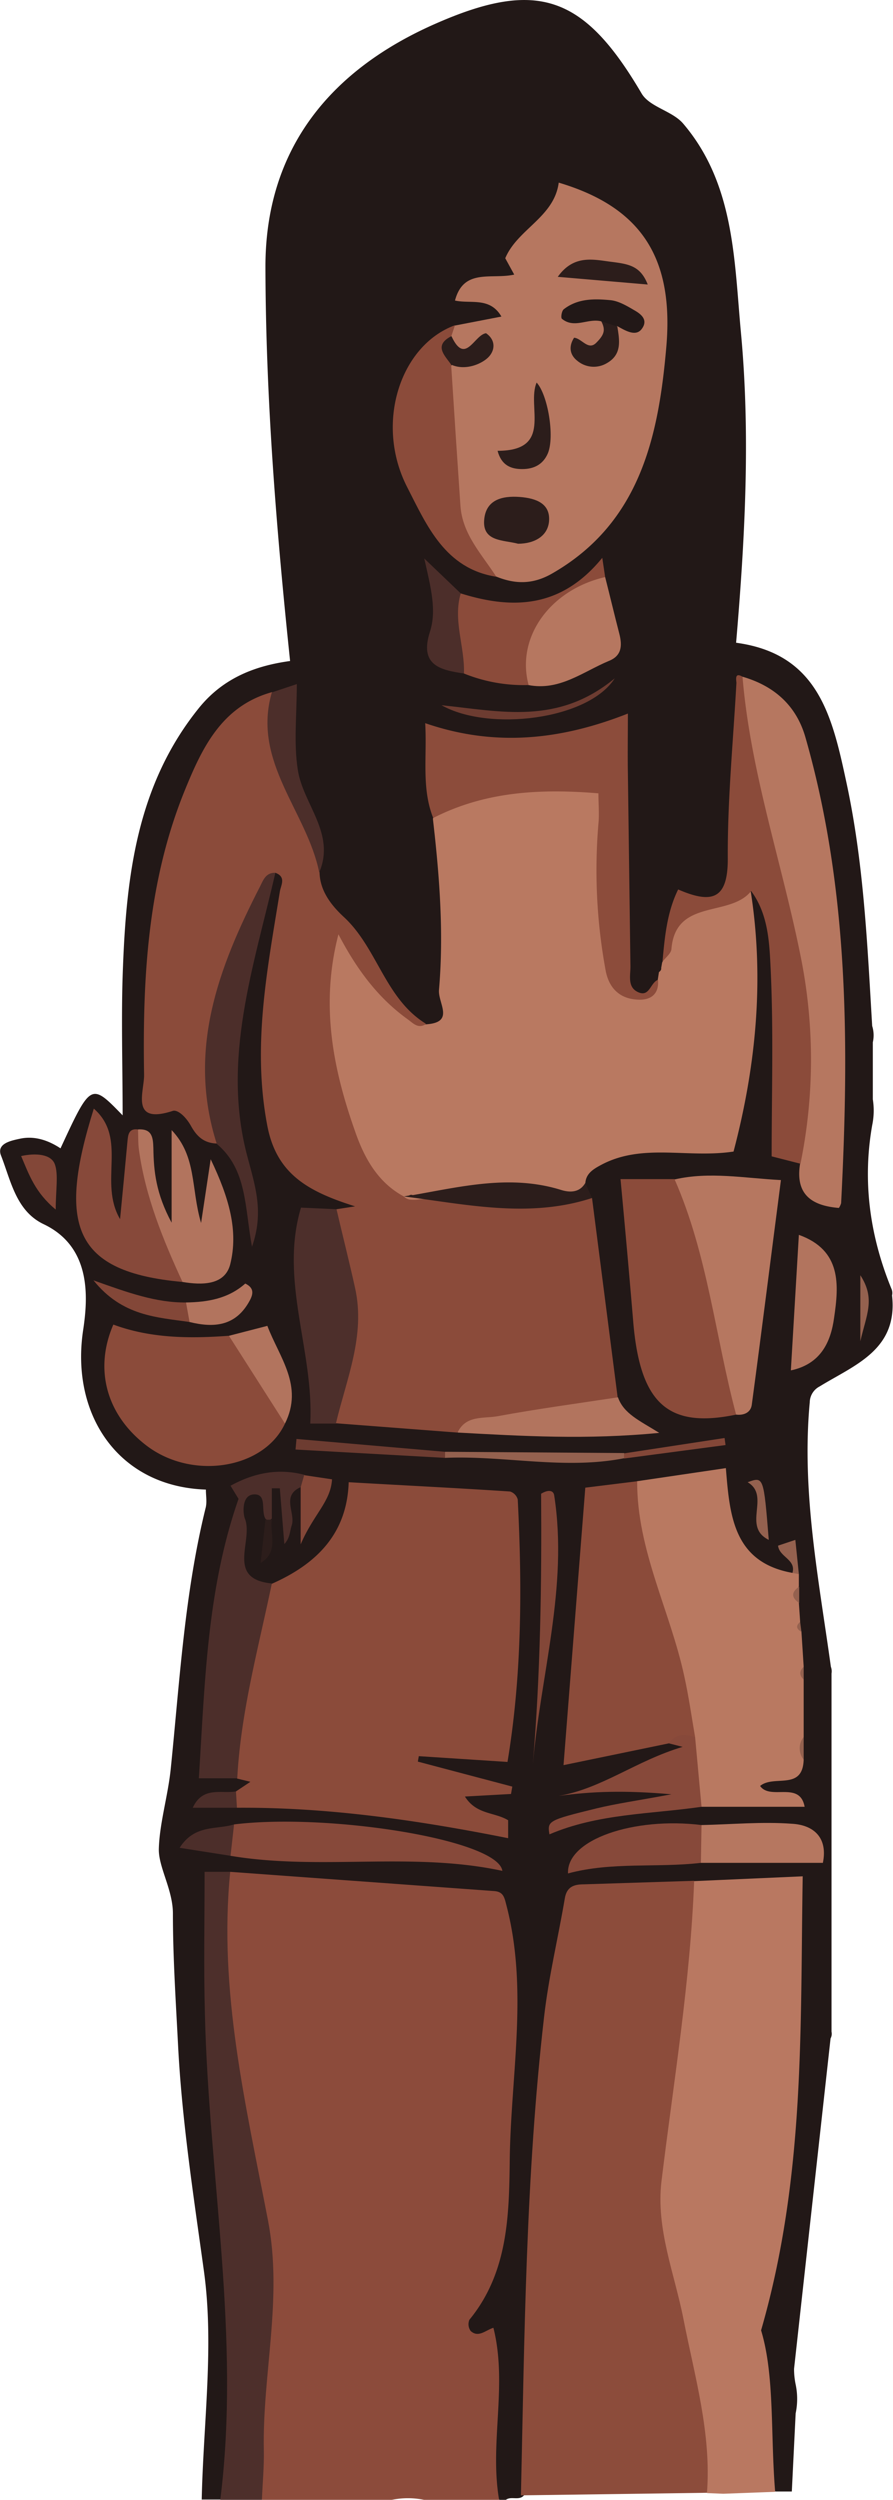
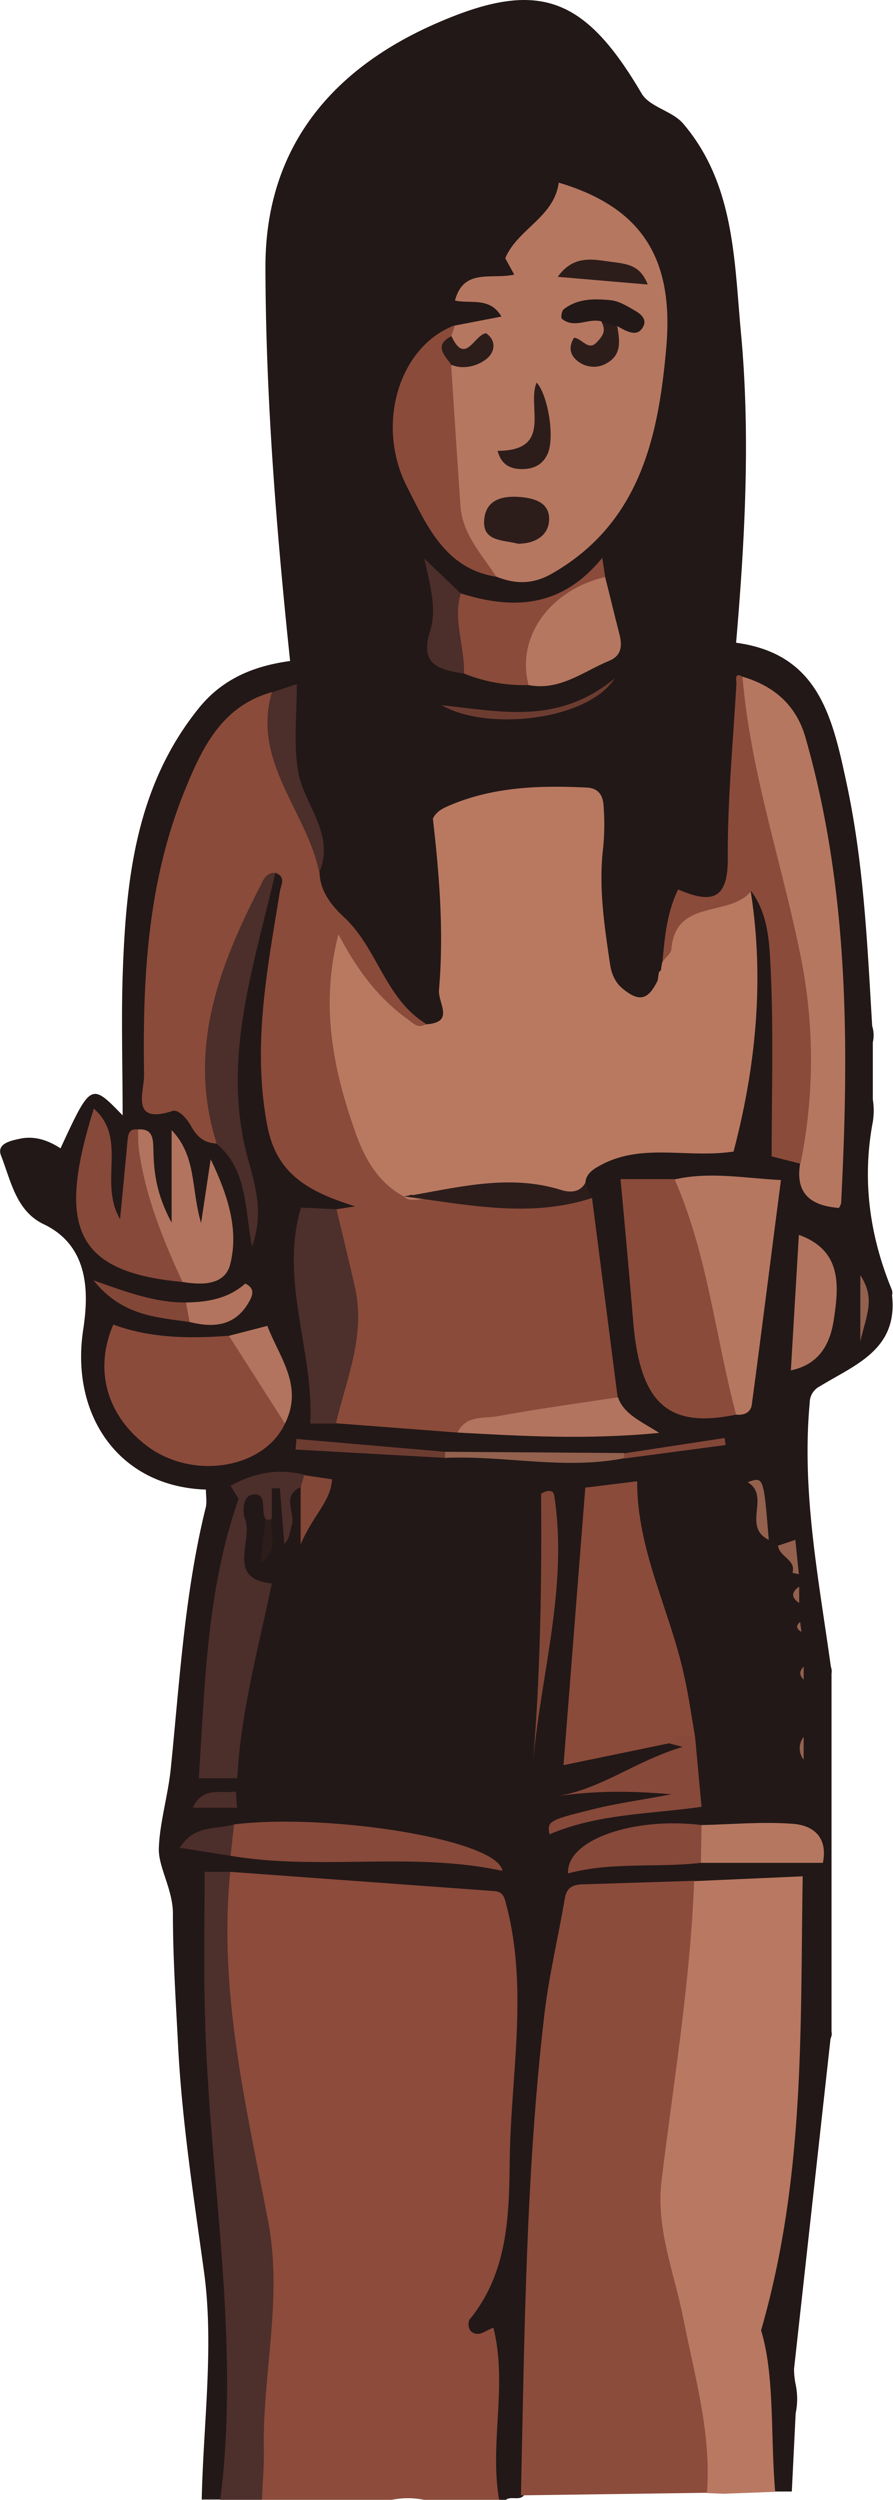
<svg xmlns="http://www.w3.org/2000/svg" data-name="Layer 1" viewBox="0 0 278.9 780.2">
  <path d="M259.4 636.2q-5.7 51.5-11.4 103.1a23.7 23.7 0 0 0 .5 4.9 21.9 21.9 0 0 1 0 9l-1.2 24.4h-5.1c-2.5-1.7-1.9-4.4-2.1-6.8-.7-12.3-.8-24.7-3.1-36.8-1.5-7.5-1.2-13.6 2.7-20.2s3.3-12.1 3.9-18.5c2.4-27.9 5.3-55.7 5.6-83.7.1-7.5-1.5-14.9-.7-23.2a199.9 199.9 0 0 0-31.6.2c-10.8.2-21.6 1.5-32.4 1.4-3.9 0-5.8 1.6-6.5 5.3-2.3 12.3-5.3 24.4-6.4 36.9s-3.2 24.5-2.8 36.8a117.8 117.8 0 0 1-1.4 19.9c-2.2 15.6-2 31.2-.9 46.9.3 4-.6 8-.8 12-.4 8.8-1.2 17.6-1 26.4a8.3 8.3 0 0 1-.9 4.4c-1.5 2.1-4.1.3-5.8 1.6h-2c-2.1-1.5-2.7-3.8-2.7-6.2 0-6.5-.4-13 .4-19.4a79.8 79.8 0 0 0-1-24 8.5 8.5 0 0 0-3.2-1.2c-4.5-1.2-6.1-3.9-3.3-7.7 12.3-17.1 10.7-37 11.8-56.2.7-12.6 1.1-25.2 1.9-37.8.7-10.9-1.2-21.5-3.5-32.1-.6-2.6-2.2-3.4-4.7-3.6-18.7-1.5-37.4-3.2-56.2-4.2-8-.4-15.8-1.9-23.8-2.1-1.9.4-4 0-5.8 1s-1.2 3.5-1.1 5.2c1.5 38 .8 76.2 7.4 113.8 2.8 16.2-.1 31.8-.9 47.7a86.3 86.3 0 0 0 .1 12.9c.5 4.7 1.2 9.7-2.4 13.8h-6c.5-23.8 3.9-48 .7-71.2s-6.9-47-8.1-70.8c-.7-13.6-1.6-27.3-1.6-40.9 0-7.4-4.5-14.4-4.4-20.1.2-7.9 2.8-16.4 3.7-24.8 2.8-27.3 4.3-54.8 10.9-81.6.5-1.8.1-3.9.1-5.8-27.4-.9-42.4-23.5-38.3-50 1.5-10.1 2.5-25.7-12.3-32.8C5 378 3.4 368.5.3 360.6c-1.4-3.7 3.1-4.6 5.9-5.2 4.6-1 8.9.5 12.7 3 9.5-20.5 9.5-20.5 19.4-10.3 0-16.1-.5-31.2.1-46.2 1.1-28.9 4.5-57.1 23.7-80.9 7.9-9.8 18.3-13.3 28.5-14.7-4.3-41.1-7.6-81.9-7.7-122.8-.1-37.2 20.5-62 53.8-76.4 31.5-13.7 45.9-8.2 63.7 22.1 2.5 4.2 9.5 5.4 12.9 9.3 16.1 18.8 16 42.6 18.1 65.2 3 32 1.3 64.2-1.5 96.9 25.9 3.5 30.1 23.3 34.6 44.3 5.3 24.9 6.4 50.1 7.9 75.3a9.8 9.8 0 0 1 .2 5.1v17.8a22.5 22.5 0 0 1-.2 8.1c-3.1 17.6-.7 34.6 6 51a3.2 3.2 0 0 1 .2 2.1c1.9 17-11.7 21.7-22.6 28.4a5.7 5.7 0 0 0-3.1 5c-2.6 27.9 2.8 55.1 6.6 82.5a4 4 0 0 1 .2 2.1v111.8a3 3 0 0 1-.3 2.1z" fill="#221817" />
  <path d="M71.9 584.2l82.4 6c2.8.2 3.2 1.8 3.8 4.2 7 26.5 1.4 53.3 1.1 79.9-.2 17.4-.6 35.1-12.6 49.7a3.6 3.6 0 0 0 .4 3.5c2.4 2.2 4.6-.2 7.1-1 4.5 17.9-1.3 36 1.8 53.8h-23a25.4 25.4 0 0 0-11 0h-40c-3.1-4.6-1.5-9.6-1.4-14.5.2-17.1 3-34.1 3.7-51.2.4-10.8-2.7-21.1-4.5-31.5-4-23.6-8-47.2-10.3-71a151.6 151.6 0 0 1-.1-20.9c.1-2.7.6-5.2 2.6-7z" fill="#8c4b3b" />
  <path d="M71.9 584.2c-3.7 37.1 4.9 72.9 11.8 108.8 4.7 24.4-1.8 47.9-1.3 71.8.1 5.1-.4 10.3-.6 15.4h-13c6.4-50.8-3.6-101-4.8-151.5-.4-14.6-.1-29.2-.1-44.5z" fill="#4d2f2b" />
  <path d="M225.9 778.3l-5-.2a5.6 5.6 0 0 1-1.6-4.6c.7-12.2-3-23.7-4.7-35.5a196.8 196.8 0 0 0-5.9-25.8 96.5 96.5 0 0 1-2.9-41.9c2.7-16.9 5.6-33.8 6.9-50.9.6-7.5 1.3-14.9 1.5-22.4.1-3.5.1-7 2.6-9.9l33.9-1.5c-.8 47.6.8 93.9-13 141.7 4.3 14.2 2.9 32.5 4.4 50.4z" fill="#b97861" />
  <path d="M105.1 377.4l5.8-.9c-14.6-4.6-24.5-10-27.4-25.1-4.8-25 0-48.9 3.9-73.1.3-2 2.1-4.6-1.4-5.9a6.9 6.9 0 0 0-2.3 2.5c-6.3 14.7-14.2 28.8-16.9 45a77 77 0 0 0 1.3 31c.5 2 1.7 4.1-.3 6-3.9-.1-6.2-2-8.1-5.4s-4.4-5.2-5.7-4.8c-13.5 4.4-8.9-6-9-11.3-.5-30 1.1-59.9 12.5-88.2C62.9 233.9 69 220.4 85 216c1.9 3.3.5 6.8.5 10.2a32 32 0 0 0 3.8 15.7c3.1 5.8 4.4 12.3 8.5 17.8 2.6 3.5 1.1 8.3 2 12.5.1 6 3.9 10.6 7.7 14.1 10.4 9.7 12.8 25.4 25.5 33.2-2.5 3.2-4.6 1-6.7-.5a71.4 71.4 0 0 1-19.7-22.7 59.1 59.1 0 0 0-1.9 22.5c.8 9.1 3 18 5.2 26.9s7 16.4 12.7 23.5a18.4 18.4 0 0 0 4.7 3.7c6.8 1.7 13.8.3 20.7 1.3 11.5 1.6 23.1 2.3 34.5-.7a3.3 3.3 0 0 1 2.4.4l8 62.2c-1.5 1.7-3.5 1.6-5.5 1.9-13.8 2-27.5 4.1-41 7.5a7.5 7.5 0 0 0-3.6 1.6l-37.9-2.9c-1.7-2.9-.8-5.9.3-8.6 7-16.9 5.5-33.6-.2-50.4-1-2.6-2.5-5.3.1-7.8z" fill="#8b4b3a" />
  <path d="M126.1 373.4c-8.2-4.4-12.4-12.2-15.2-20.3-6.9-19.5-10.9-39.5-5.2-61.5 5.7 10.9 12.3 19.8 21.6 26.5 1.8 1.3 3.2 3 5.6 1.6 9.3-.5 3.9-6.5 4.2-10.7 1.4-16.1.4-32.1-1.3-48.1l-.6-5.4c1.1-2.3 3.2-3.3 5.4-4.2 13.7-5.8 28.2-6.2 42.7-5.5 3.5.2 5 2.3 5.2 5.6a76.1 76.1 0 0 1-.1 13c-1.5 12.2.3 24.2 2.1 36.3.4 3 1.5 5.8 3.9 7.8 5.2 4.3 8 3.7 11-2.5l.4-2.6c.4-.3.8-.7.7-1.3l.3-1.7c1.8-3.4 2.5-7.2 3.3-10.8s2.8-5.5 6.5-5.6a19.2 19.2 0 0 0 13.5-5.5c1.3-1.2 2.9-2.7 4.4-.1 4.3 27.7 1.5 54.8-5.4 81-14.5 2.2-28.6-2.8-41.6 4.3-2.4 1.3-4.6 2.7-4.7 5.8s-2.7 3.4-5.1 3.6a36.2 36.2 0 0 1-13.3-1.5 32 32 0 0 0-17.7.2 62.3 62.3 0 0 1-15.6 2.5 11.6 11.6 0 0 1-3 .1 3.2 3.2 0 0 1-2-1z" fill="#b97961" />
  <path d="M216.8 587c-1.2 31.5-6.4 62.5-10.2 93.7-1.8 15 4.1 28.9 6.9 43.3 3.5 17.8 8.7 35.5 7.3 54l-58.1.8c1.1-49.7 1.5-99.5 7.2-149.1 1.4-12.5 4.4-24.8 6.5-37.2.6-3.7 2.9-4.4 6-4.4z" fill="#8c4c3b" />
-   <path d="M73.7 559.1l4.5-3-4.1-1c-1.5-1.2-1.6-2.9-1.4-4.5a312 312 0 0 1 10.2-52.9 8.2 8.2 0 0 1 2-3.4c13.8-6.1 23.5-15.5 24-31.7 17.3 1 33.8 1.8 50.4 2.9a3.6 3.6 0 0 1 2.4 2.5c1.4 27.4 1.3 54.8-3.2 81.9l-27.7-1.8-.3 1.7 29.5 7.8-.4 2.3-14.4.8c3.6 5.7 9.2 4.8 13.5 7.4v5.6c-28.1-5.6-56.2-9.7-84.7-9.5a3.7 3.7 0 0 1-.3-5.1z" fill="#8b4b3a" />
  <path d="M142.1 101.6l14.5-2.8c-3.6-6.2-9.6-3.9-14.5-5 2.7-10.2 11.4-6.5 18.5-8.1l-2.8-5.1c3.8-9.1 15.3-12.8 16.7-23.6 25.9 7.7 36 23.6 33.6 51.3s-8.1 54.8-35.5 70.6c-6 3.5-11.5 3.5-17.5 1.1s-9.1-9.5-11.3-15.8-3-13.6-3.3-20.5c-.4-9.4-.1-18.9-.3-28.3 1-3.1 3.8-1.9 5.9-2.3 4.3-.9 5.3-1.8 5.5-6.1-3.1.9-5.7 3.7-9.2 1.9a3.9 3.9 0 0 1-2.3-3.5 5.1 5.1 0 0 1 2-3.8z" fill="#b67760" />
-   <path d="M249.5 491.3v3.8a5 5 0 0 0 0 5.1l.4 5.9a7 7 0 0 0 .4 3.1l.7 10.9a22.2 22.2 0 0 0 0 4v18a46.2 46.2 0 0 0 0 7.1c-.3 9.8-9.3 4.6-13.6 8.2 3.2 4.6 12.4-1.7 13.9 6.5h-32.2c-1.8-1.4-1.9-3.4-1.9-5.4 0-5.3-.9-10.5-1.6-15.8-1.8-14.6-5.8-28.6-10.4-42.5-3.2-9.5-6-19-7.5-28.9-.4-3.1-1.3-6.3 1.2-9l27.8-4.1c1.2 14.7 2.3 29.4 20.8 32.7a1.5 1.5 0 0 1 2 .4z" fill="#b97961" />
  <path d="M199 462.3c-.1 21.5 10.3 40.4 14.7 60.8 1.4 6.3 2.3 12.7 3.4 19.1-2.5 1.8-5.7.1-8.2 1.9l-32.9 6.8 6.8-86.6z" fill="#8b4b3a" />
  <path d="M231.9 211.2c10 2.9 16.9 9.1 19.7 19.1 13.6 47.6 13.6 96.4 11.1 145.2a5.3 5.3 0 0 1-.7 1.5c-8.6-.7-13.7-4.3-12.1-13.9-1.2-5.3-.3-10.7.5-15.8 3.3-20-.3-39.4-4.3-58.8-3-14.5-6.8-28.8-10.7-43.1-2.9-10.3-2.8-21.1-4.5-31.5a2.8 2.8 0 0 1 1-2.7z" fill="#b67760" />
-   <path d="M205.5 305.8c.4 4.4-2.2 6.3-5.9 6.2-5.9-.1-9.5-3.5-10.5-9.4a172.2 172.2 0 0 1-2.2-45.5c.3-3 0-6 0-9.5-18.1-1.5-35.4-.6-51.6 7.7-3.7-9.3-1.9-19-2.5-29.6 21.5 7.4 42 5.4 63.3-3 0 6.6-.1 12.6 0 18.6l.8 60.4c0 2.9-1 6.5 2.5 8s3.7-3 6.1-3.9z" fill="#8c4c3b" />
  <path d="M89 444.3c-6.5 14-28.5 17.7-42.8 7.2-12.7-9.4-17-23.8-10.8-38.1 11.6 4.3 23.8 4.4 36 3.5 2.1.5 3.2 2.3 4.3 3.8 5.4 7.4 10.3 15 13.3 23.6zM229.9 441.5c-21.2 4.4-29.9-3.4-32.1-28.6-1.2-14.4-2.5-28.9-4-44.9h16.8c3 1.6 3.4 4.7 4.5 7.5 7 17.9 9.9 36.8 13.6 55.4.8 3.5 3.2 6.8 1.2 10.6zM231.9 211.2c2.5 30.2 12.6 58.9 18.4 88.5a162.2 162.2 0 0 1-.3 63.5l-9-2.3c0-19.6.6-39-.3-58.3-.4-8.3-.7-17.2-6.1-24.5-6.6 8.3-23.6 2.2-24.9 18.1-.1 1.4-1.9 2.7-2.8 4 .7-7.7 1.4-15.5 4.9-22.6 10.6 4.6 15.6 3.1 15.5-9.8-.1-18.2 1.7-36.5 2.7-54.7-.1-1.2-.5-3.3 1.9-1.9z" fill="#8b4b3a" />
  <path d="M229.9 441.5c-6.5-24.4-8.9-50-19.2-73.4 10.9-2.5 21.7-.4 33.2.2-3.1 23.8-6 47-9.1 70.1-.3 2.4-2.4 3.4-4.9 3.1z" fill="#b67760" />
  <path d="M84.9 494.2c-4.2 20.2-9.7 40.1-10.8 60.8h-12c1.9-29.6 2.5-58.9 12.4-87.2l-2.5-4.1c7.5-4.1 15-5.5 23.1-3.4.9 1.7 1.5 3.2-1.1 3.8-6.3 2.7-1.6 8.1-2.9 12-.6 1.8-.5 3.9-2.3 5.8l-1.4-17.4h-2.5v9.4a1.3 1.3 0 0 1-2 .1c-1.5-2.5.6-7.7-3.5-7.6s-3.5 6.2-2.9 7.6c2.7 6.9-6.1 18.8 8.4 20.2z" fill="#4c2e2a" />
  <path d="M140.9 113.8q1.4 22 2.9 44c.6 9 6.7 15.2 11.2 22.2-16-2.5-21.7-16-27.8-27.9-10.2-19.8-2.3-44.3 14.9-50.6l-1.1 3.3c-2.7 3 .2 6.1-.1 9z" fill="#8b4b3a" />
  <path d="M105.1 377.4c1.9 8.2 4 16.4 5.8 24.6 3.3 14.8-2.7 28.4-6 42.3h-8c1.2-22.7-9.7-44.6-2.9-67.4z" fill="#4d2f2b" />
  <path d="M57 400.1C22.8 397 17.9 382.4 29.3 346c10.7 9.4 1.4 22.9 8.2 34.5.9-9.2 1.6-16.7 2.3-24.2.2-2 .3-4.2 3.3-3.8 2.4 3.4 2.1 7.6 2.9 11.4 2.2 10.6 5.3 20.8 10.5 30.3.9 1.8 2.1 3.8.5 5.9z" fill="#87493a" />
  <path d="M67.7 357c-9.3-29.1.5-55 13.5-80.3 1-2 1.8-4.4 4.8-4.3-6.7 29.2-16.9 58.3-8.7 88.7 2.4 9.1 5.2 17.2 1.4 28-2.3-12.4-1.5-24.1-11-32.1z" fill="#4c2e2a" />
  <path d="M73.1 569.4c29.3-3.6 82.4 4.7 83.8 14.5-28.3-6.1-56.8 0-84.9-4.7a8.7 8.7 0 0 1 1.1-9.8z" fill="#87493a" />
  <path d="M57 400.1c-6.1-13.2-11.6-26.7-13.6-41.2-.3-2.1-.2-4.3-.3-6.4 4.4-.3 4.7 2.5 4.8 5.8.1 7.2.8 14.2 5.7 23.3v-28.9c7.9 8.3 6 18.2 9.2 29l3-19.9c5.8 12.1 8.7 22.4 6.1 32.8-1.7 6.6-8.9 6.5-14.9 5.5z" fill="#b2745e" />
  <path d="M189 180.1c1.5 5.9 2.9 11.8 4.4 17.6 1 3.8.8 7-3.3 8.6-8.1 3.4-15.4 9.4-25.1 7.5-7.1-8-6-17.3 2.9-22.6 5.4-3.2 10.1-7.4 15.6-10.5 1.9-.9 3.4-2.1 5.5-.6z" fill="#b67760" />
  <path d="M189 180.1c-17.3 4-27.9 18.9-23.9 33.7a49.8 49.8 0 0 1-20.2-3.6 40.2 40.2 0 0 1-3.2-20.7 5.5 5.5 0 0 1 2.2-4.3c16.3 5.1 31.4 4.6 44.2-11.1z" fill="#8b4b3a" />
  <path d="M208.9 544.1c2.2-3.1 5.1-3 8.2-1.9l2 21.7c-15.9 2.3-32.3 2.1-47.5 8.6-.7-4.2-.4-4.4 14.7-8.1 6.2-1.5 12.6-2.4 23.4-4.4-14.7-1.3-24.9-.9-35.2.5 13.5-2.3 24.2-11 38.7-15.3z" fill="#87493a" />
  <path d="M142.9 447.1c2.6-5.5 8.1-4.3 12.5-5.1 12.5-2.3 25.1-4 37.6-5.9 1.8 5.1 6.6 7.2 12.9 11.1-22.6 2.2-42.8 1-63-.1z" fill="#b2745e" />
  <path d="M218.9 581.4c-13.8 1.6-27.8-.4-41.5 3.3-.5-10.6 20.6-17.7 41.7-15.1 2.4 4 2.2 8-.2 11.8z" fill="#87493a" />
  <path d="M218.9 581.4l.2-11.8c9.4-.2 18.9-1.1 28.3-.4 6.8.4 11.2 4.4 9.6 12.2z" fill="#b67760" />
  <path d="M249.5 385.4c13.4 4.8 12.5 15.7 11 25.9-1 7.3-4 14.4-13.5 16.4z" fill="#b2745e" />
  <path d="M99.7 272.3c-3.8-19-21.1-34.5-14.8-56.2l7.8-2.6c0 9.6-1 18.3.3 26.7 1.6 10.8 11.9 19.8 6.7 32.1z" fill="#4c2e2a" />
  <path d="M126.1 373.4l1.7-.3a1.1 1.1 0 0 1 1.1-.1c15.4-2.7 30.7-6.5 46.4-1.6 2.6.8 5.7.9 7.5-2.2l2.1 4.7c-19.6 6.4-39.2 2-58.8-.5z" fill="#2c1d1b" />
  <path d="M166.4 550.8c2.4-28.3 2.8-56.6 2.6-84.6 2.1-1.3 3.9-1.2 4.1.6 4.4 28.5-4.3 56-6.7 84z" fill="#834738" />
-   <path d="M143.9 185.2c-2.5 8.4 1.3 16.6 1 25-7.5-1.1-14-2.6-10.6-13.1 2.1-6.6.3-13.6-1.8-22.8z" fill="#4c2e2a" />
+   <path d="M143.9 185.2c-2.5 8.4 1.3 16.6 1 25-7.5-1.1-14-2.6-10.6-13.1 2.1-6.6.3-13.6-1.8-22.8" fill="#4c2e2a" />
  <path d="M89 444.3l-17.5-27.4 12-3.1c3.7 9.8 11.4 18.7 5.5 30.5zM58.1 406.5c6.8-.1 13.2-1.2 18.5-5.9 2.7 1.3 2.6 3.1 1.4 5.3-4.3 8-11.1 8.6-18.8 6.7-2.8-1.6-3.3-3.6-1.1-6.1z" fill="#b2745e" />
  <path d="M58.1 406.5l1.1 6.1c-10.2-1.5-21-1.8-30-13 10.9 3.9 19.6 7 28.9 6.9z" fill="#834738" />
  <path d="M139 455l-46.7-2.6.3-3.3 46.3 4a1.3 1.3 0 0 1 .1 1.9z" fill="#6d3c31" />
  <path d="M139 455v-1.9l55.9.4a1 1 0 0 1 .1 1.6c-18.7 3.7-37.4-.9-56-.1z" fill="#94614f" />
  <path d="M137.9 220.1c18.5 1.9 36.3 6.3 54.1-8.4-8.3 13-39.4 16.7-54.1 8.4z" fill="#6d3c31" />
-   <path d="M6.6 360.8c4.6-1 9.3-.6 10.5 2.5s.3 8.3.3 14.2c-6.4-5.3-8.3-10.8-10.8-16.7z" fill="#834738" />
  <path d="M73.1 569.4l-1.1 9.8-15.9-2.5c4.7-7.4 11.6-5.6 17-7.3z" fill="#4c2e2a" />
  <path d="M93.9 464.2l1.1-3.8 8.7 1.3c-.4 7-5.8 10.9-9.8 20.3v-17.8zM194.9 455.2v-1.6l31.4-4.8.3 2.2z" fill="#834738" />
  <path d="M73.7 559.1l.3 5.1H60.2c3.1-6.8 9-4.3 13.5-5.1z" fill="#4c2e2a" />
  <path d="M240.1 480.6c-8.5-4.2.7-13.7-6.6-18 5-1.8 5-1.8 6.6 18zM268.7 418.6V398c4.8 7.4 1.9 12.3 0 20.6zM249.5 491.3l-2-.4c1.2-4.2-4.1-4.9-4.5-8.5l5.4-1.8z" fill="#94614f" />
  <path d="M82.9 474.3h2c-.7 4.5 2.3 10-3.5 13.5z" fill="#2c1d1b" />
  <path d="M251 549.2a5.7 5.7 0 0 1 0-7.1zM249.6 500.3c-2.5-1.7-2.5-3.4 0-5.1v5.1zM251 524.2q-2.1-2 0-4zM250.3 509.3c-1.6-.9-1.8-1.9-.4-3.1z" fill="#94614f" />
  <path d="M206.5 301.9l-.7 1.3zM129 373z" fill="#8b4b3a" />
  <path d="M161.8 169.7c-4.5-1.2-11-.6-10.6-7.2s5.7-7.8 11.1-7.4 9.4 2.2 9.2 7.2-4.6 7.4-9.7 7.4zM155.4 140.7c17.5 0 9-13.9 12.2-21.3 3.5 3.8 5.7 16.9 3.5 22.1-1.5 3.5-4.4 4.9-8 4.9s-6.5-1.2-7.7-5.7z" fill="#2c1d1b" />
  <path d="M187.8 100.3c-4.1-1.1-8.4 2.4-12.3-.8-.4-.3-.1-2.5.6-3 4.4-3.4 9.6-3.3 14.7-2.8 2.6.3 5.2 1.9 7.6 3.3s3.9 3.2 2 5.7-5.2.4-7.6-.9a5.9 5.9 0 0 1-5-1.5z" fill="#221817" />
  <path d="M174.2 86.4c5-7 11.1-5.4 16.6-4.7s9.2 1.2 11.5 7.1zM187.8 100.3l5 1.6c.7 4.3 1.5 8.7-3.2 11.4a8 8 0 0 1-9.3-.7c-2.3-1.8-2.8-4.4-1-7.2 2.4.2 4.4 4.1 6.9 1.6s3-4 1.6-6.7zM140.9 113.8c-2.1-3-5.5-6 .1-8.9 4.3 9.3 7.1-.4 10.8-.9 2.9 2 2.9 5 1 7.2s-7.3 4.7-11.9 2.6z" fill="#2c1d1b" />
</svg>